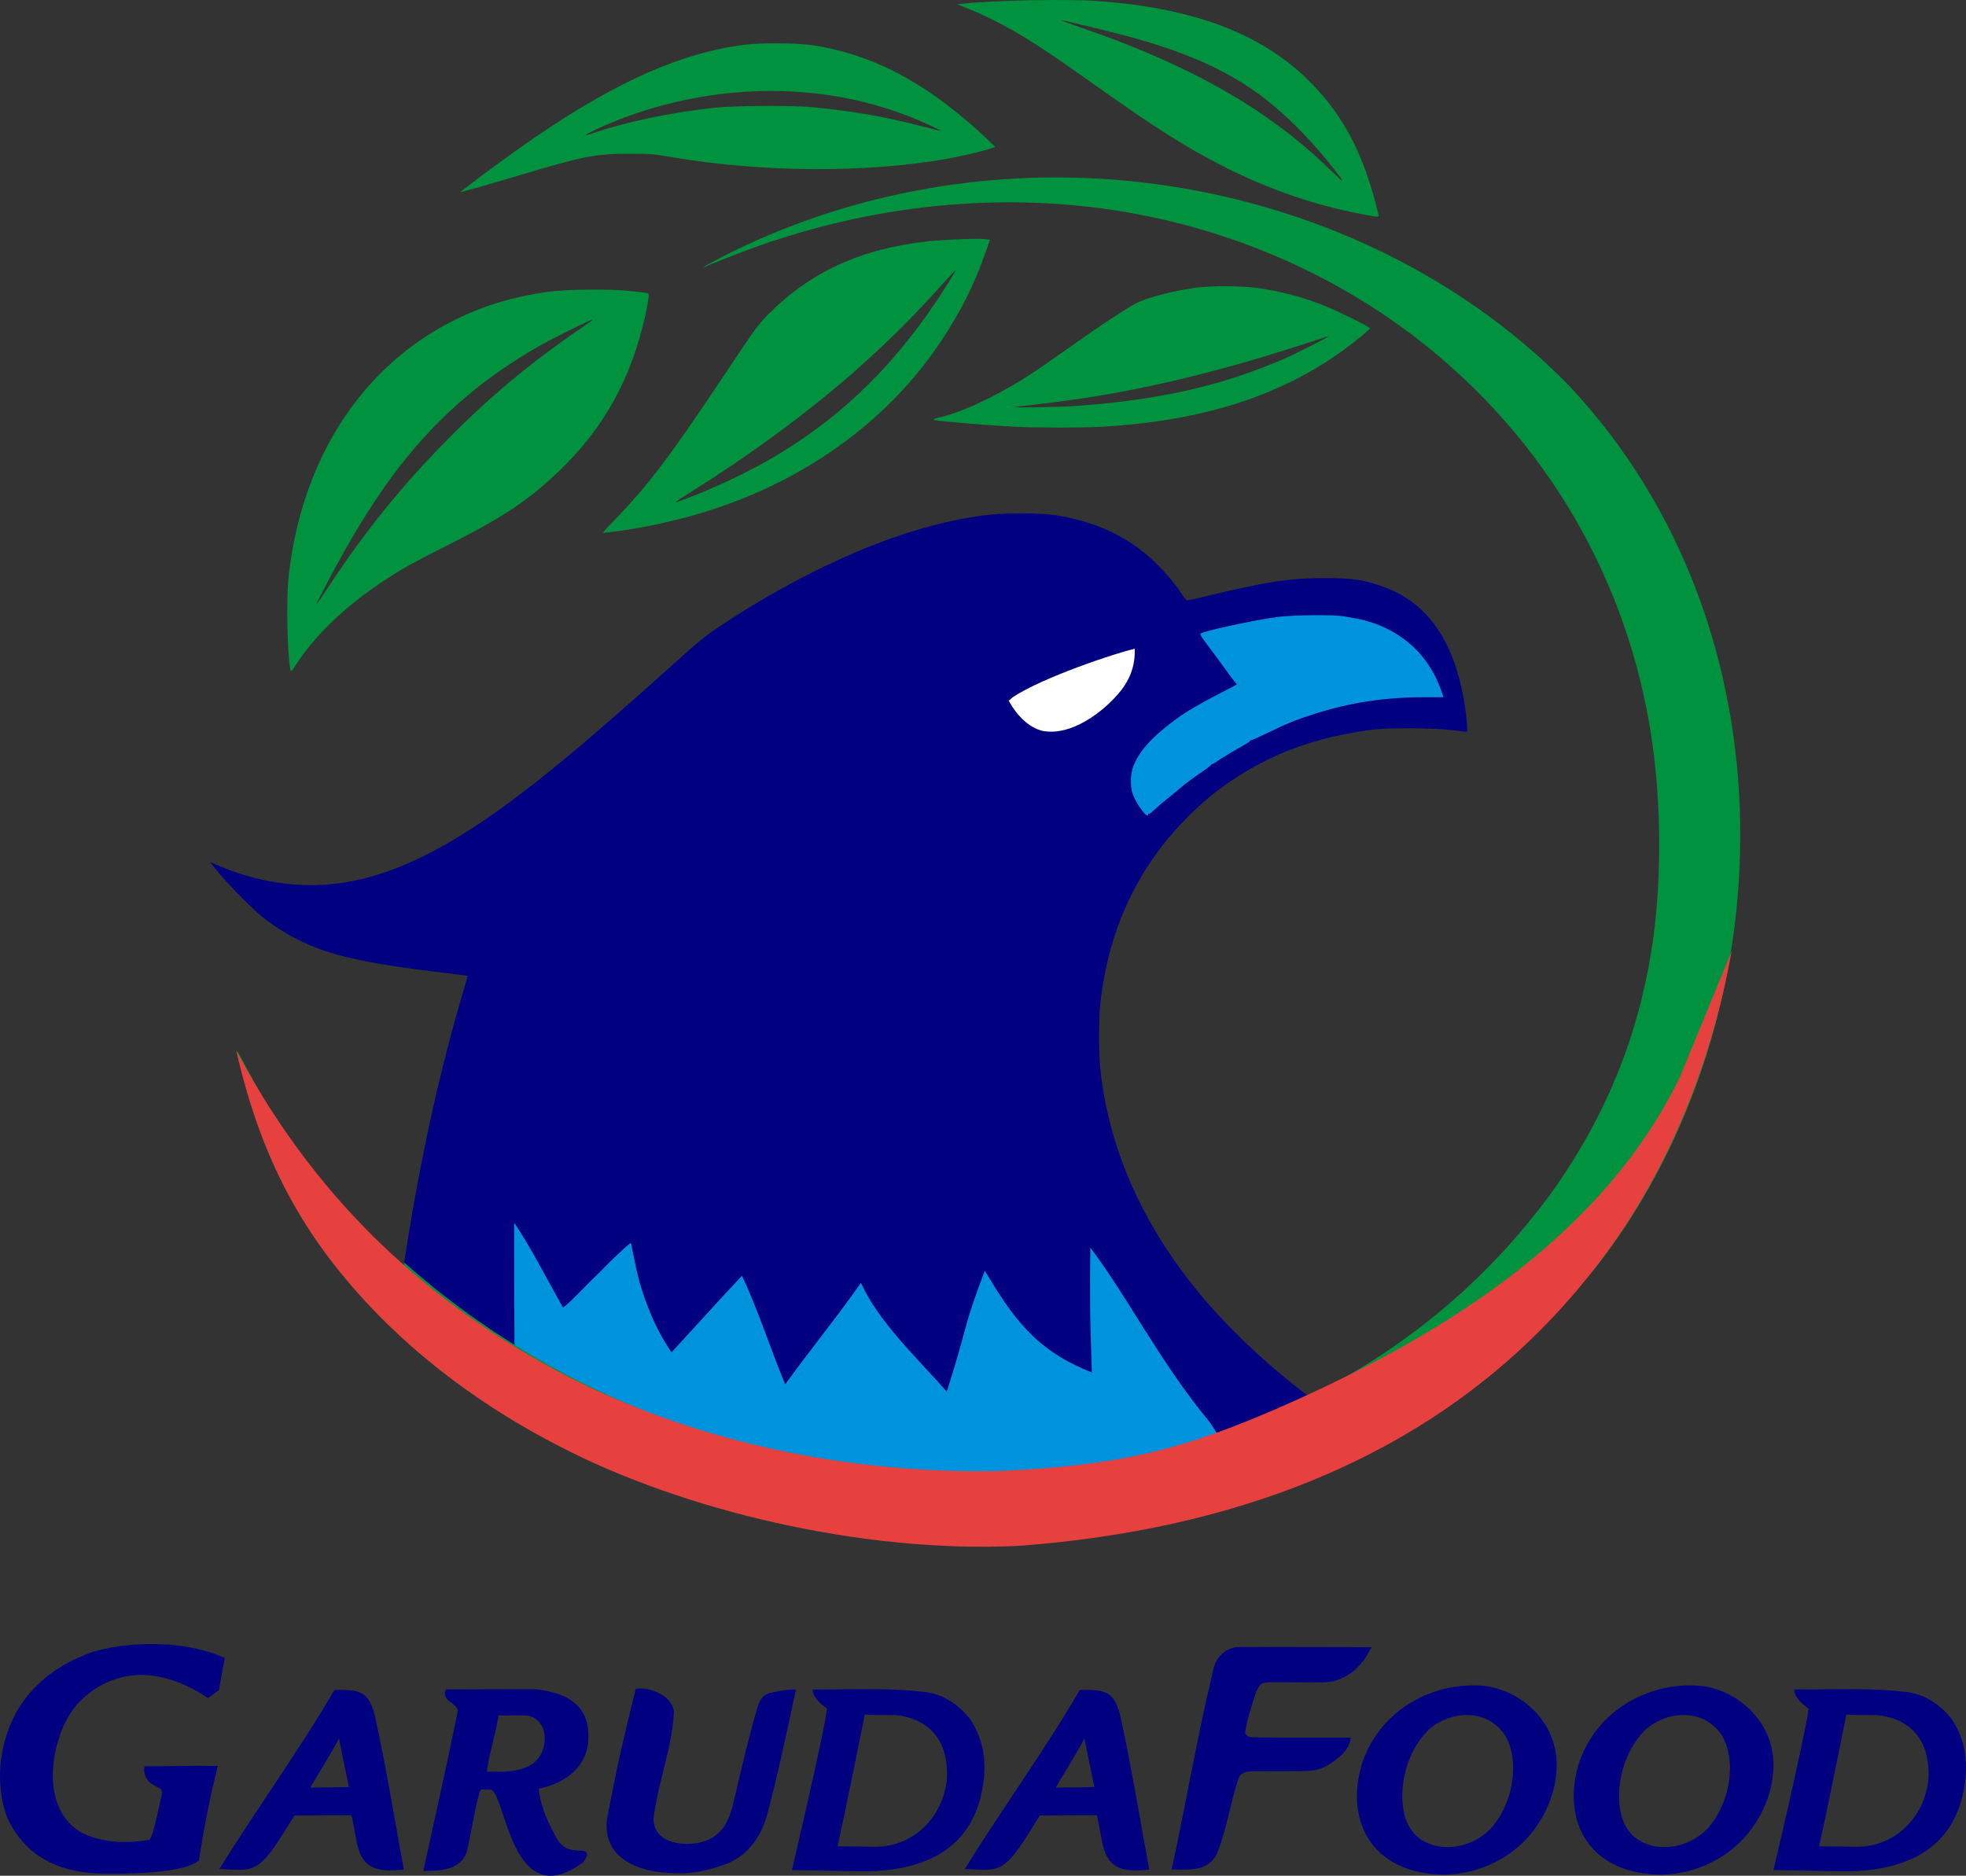
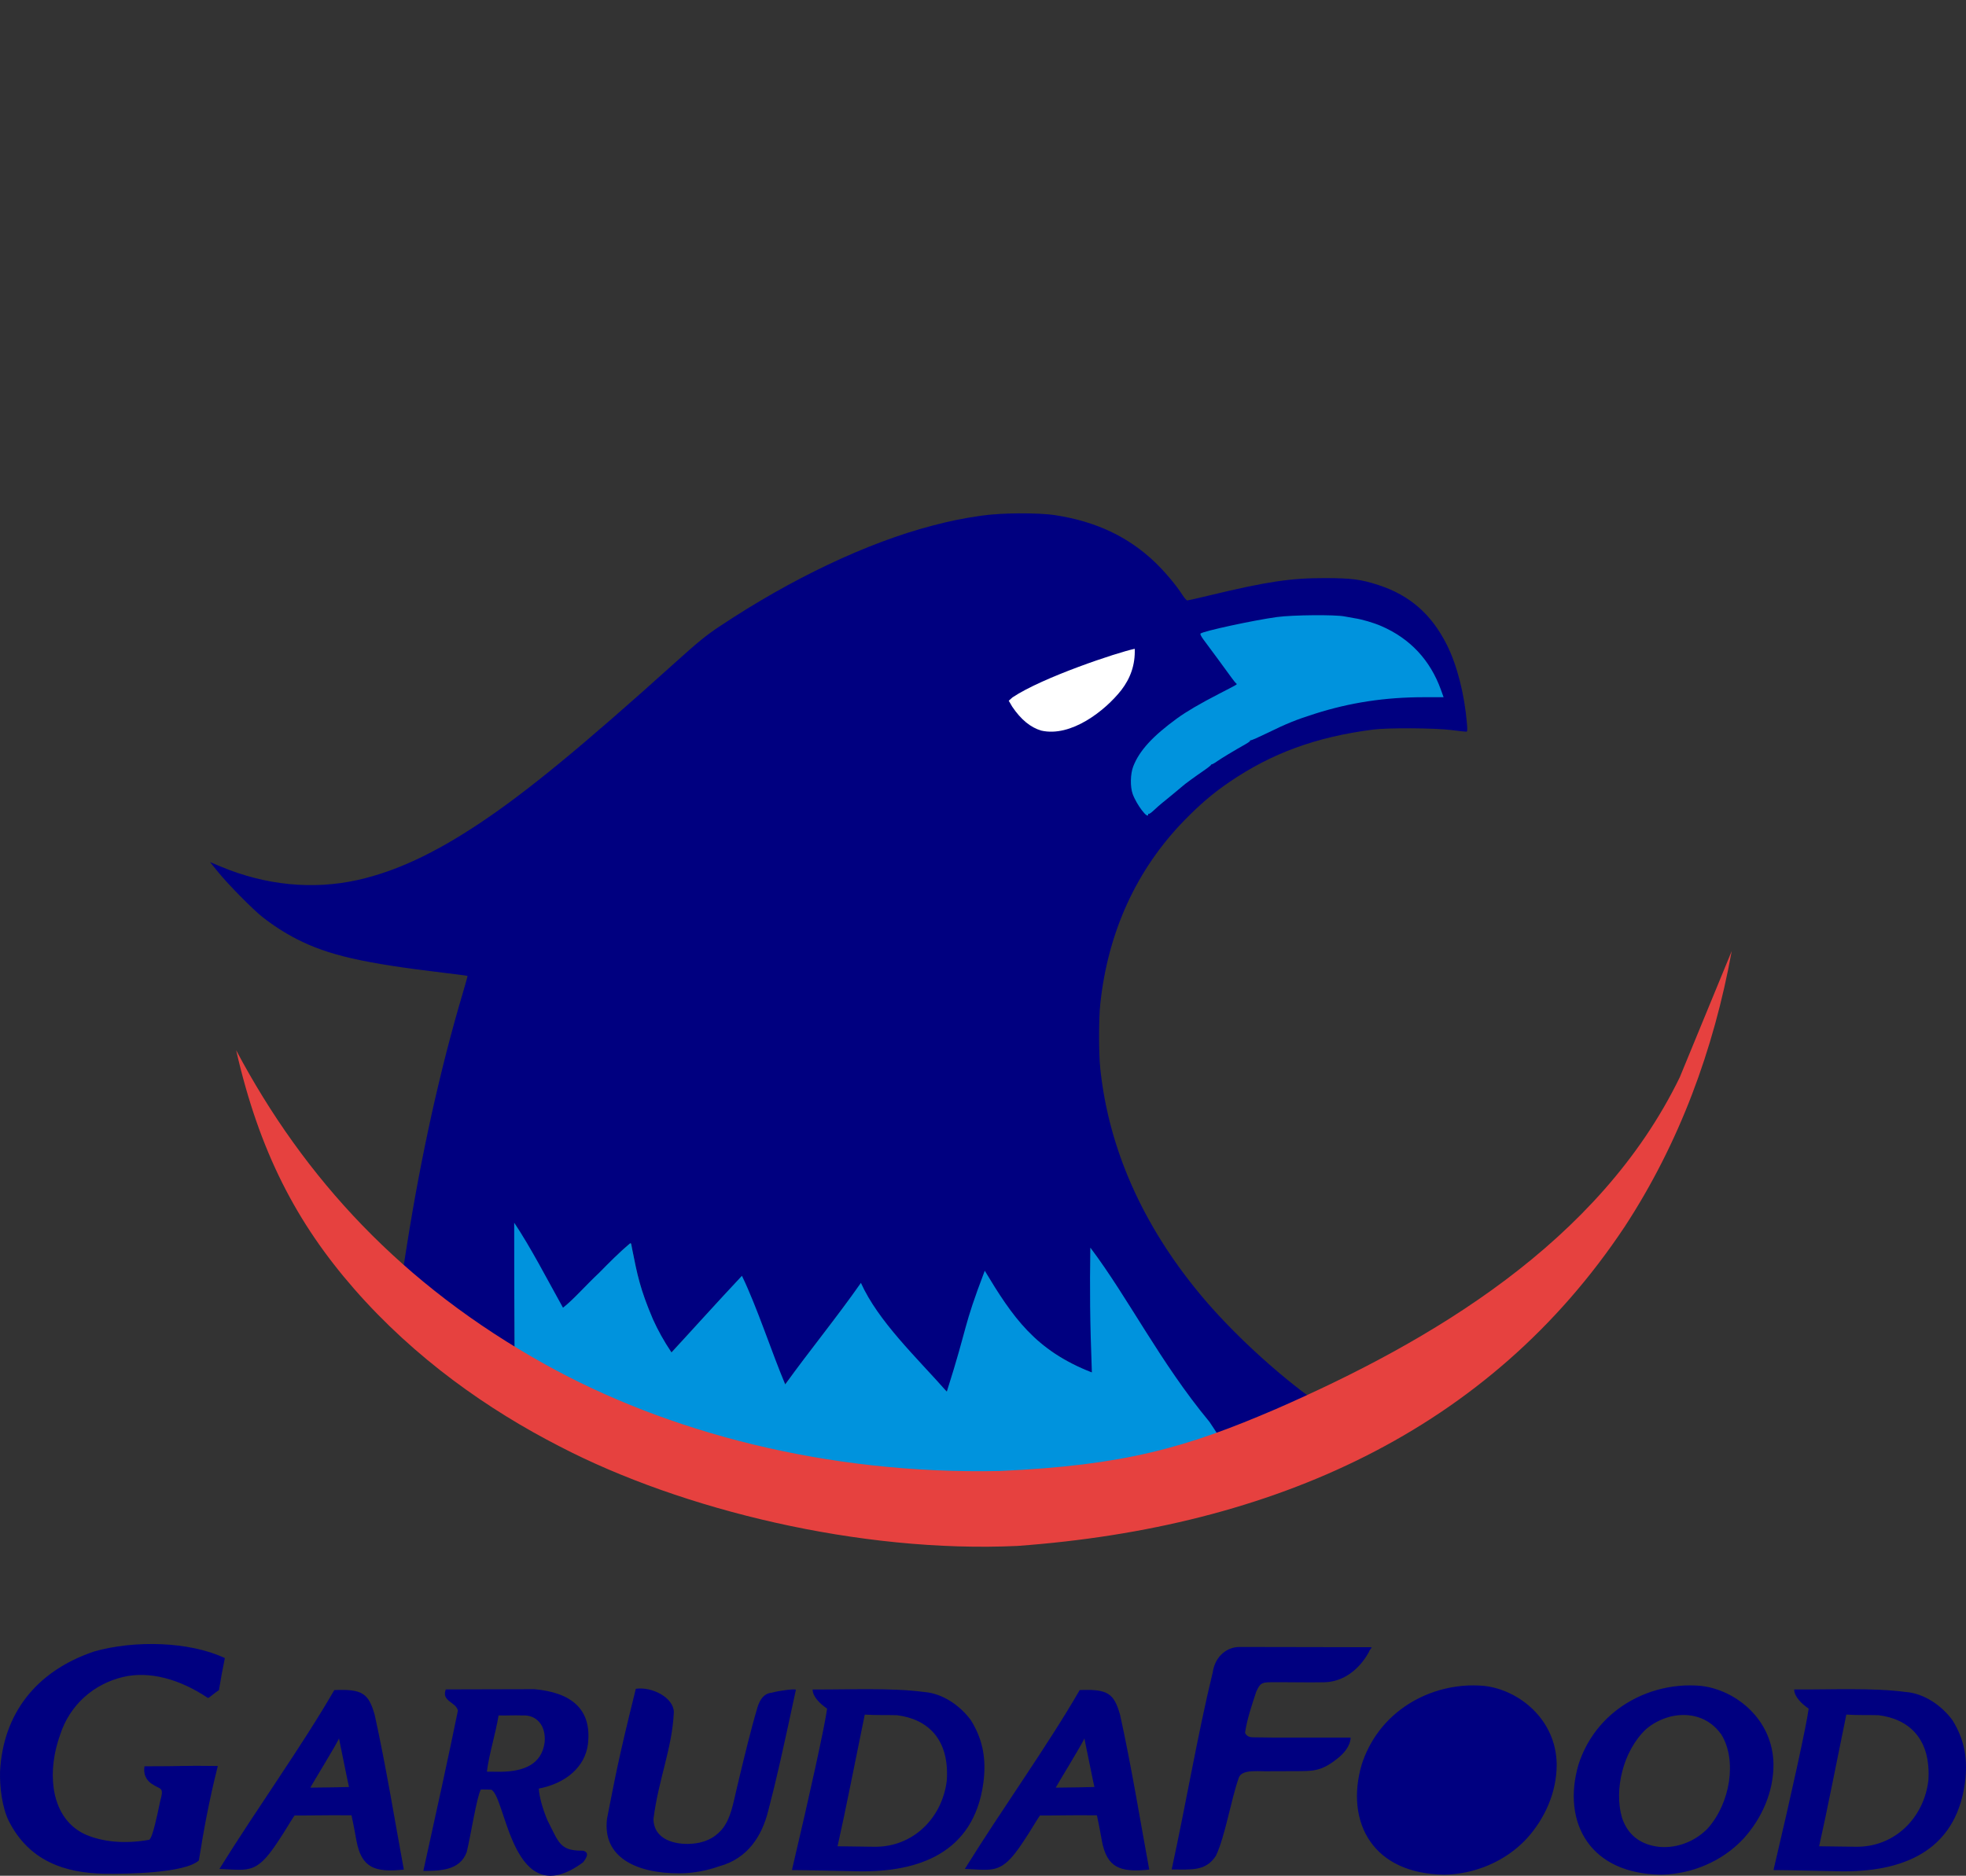
<svg xmlns="http://www.w3.org/2000/svg" xmlns:ns1="http://sodipodi.sourceforge.net/DTD/sodipodi-0.dtd" xmlns:ns2="http://www.inkscape.org/namespaces/inkscape" width="291.379mm" height="278.053mm" viewBox="0 0 291.379 278.053" version="1.1" id="svg846" ns1:docname="Garudafood_Logo_2007.svg" ns2:version="0.92.4 (5da689c313, 2019-01-14)">
  <rect x="0" y="0" width="291.379" height="278.053" fill="#333333" stroke="none" />
  <defs id="defs840" />
  <ns1:namedview id="base" pagecolor="#ffffff" bordercolor="#666666" borderopacity="1.0" ns2:pageopacity="0.0" ns2:pageshadow="2" ns2:zoom="0.12374369" ns2:cx="838.36449" ns2:cy="359.83917" ns2:document-units="mm" ns2:current-layer="layer1" showgrid="false" fit-margin-top="0" fit-margin-left="0" fit-margin-right="0" fit-margin-bottom="0" ns2:window-width="1366" ns2:window-height="745" ns2:window-x="-8" ns2:window-y="-8" ns2:window-maximized="1" />
  <g ns2:label="Layer 1" ns2:groupmode="layer" id="layer1" transform="translate(-1271.264,160.615)">
    <path style="fill:#000080;stroke-width:0.147" d="m 1422.346,-84.521 c -2.059,0.014 -4.171,0.134 -5.678,0.354 -2.832,0.414 -4.503,0.756 -7.316,1.494 -9.612,2.524 -20.817,7.839 -31.451,14.92 -2.024,1.348 -3.094,2.221 -6.708,5.475 -13.684,12.321 -21.756,18.962 -28.689,23.6 -6.798,4.548 -12.576,7.246 -18.216,8.507 -6.651,1.487 -13.662,0.797 -20.342,-2.001 l -1.556,-0.652 1.219,1.502 c 1.471,1.812 5.101,5.494 6.527,6.621 1.588,1.255 3.364,2.4 5.105,3.29 4.685,2.397 9.843,3.576 21.947,5.018 1.824,0.217 3.338,0.414 3.365,0.438 0.026,0.023 -0.285,1.16 -0.692,2.525 -3.299,11.062 -6.166,23.989 -8.278,37.33 l -0.615,3.889 1.231,1.206 c 1.571,1.54 4,3.623 6.438,5.523 2.831,2.206 5.798,4.257 8.935,6.18 -0.048,-1.943 -0.064,-5.405 -0.064,-10.193 0,-6.062 0.052,-9.688 0.138,-9.601 0.076,0.077 0.547,0.87 1.048,1.762 0.5,0.892 1.411,2.517 2.024,3.612 0.613,1.095 1.358,2.422 1.655,2.949 0.297,0.527 0.925,1.655 1.397,2.506 0.472,0.851 0.883,1.578 0.916,1.615 0.032,0.037 2.307,-2.181 5.056,-4.928 4.462,-4.461 5.005,-4.957 5.073,-4.637 0.042,0.197 0.249,1.254 0.461,2.349 0.909,4.698 2.651,9.345 4.687,12.507 l 0.791,1.229 4.41,-4.768 c 6.061,-6.554 5.935,-6.425 6.084,-6.194 0.07,0.107 1.512,3.672 3.207,7.922 1.694,4.25 3.114,7.726 3.154,7.723 0.041,-0.003 0.804,-0.977 1.696,-2.164 1.564,-2.082 4.685,-6.214 7.864,-10.41 0.839,-1.107 1.568,-2.011 1.622,-2.009 0.053,0.002 0.396,0.549 0.761,1.215 0.955,1.744 2.752,4.432 3.795,5.676 0.494,0.59 2.191,2.414 3.77,4.054 1.579,1.64 3.22,3.403 3.647,3.917 0.548,0.66 0.809,0.876 0.885,0.737 0.059,-0.109 1.149,-3.548 2.422,-7.642 1.273,-4.095 2.401,-7.71 2.507,-8.034 0.106,-0.324 0.269,-0.872 0.361,-1.216 0.092,-0.345 0.226,-0.626 0.297,-0.626 0.071,0 0.41,0.514 0.754,1.143 0.783,1.43 2.321,3.809 3.214,4.974 1.692,2.206 4.06,4.372 6.52,5.966 1.628,1.054 5.24,2.91 5.384,2.766 0.055,-0.055 0.016,-4.217 -0.087,-9.249 -0.103,-5.032 -0.162,-9.175 -0.131,-9.206 0.031,-0.031 0.608,0.751 1.282,1.738 6.495,9.765 10.852,17.142 17.849,27.796 1.031,-0.292 2.071,-0.597 3.132,-0.921 3.159,-0.968 8.459,-2.979 11.02,-4.182 l 1.531,-0.719 -1.531,-1.092 c -5.824,-4.155 -12.472,-10.317 -16.975,-15.735 -8.606,-10.354 -13.627,-21.694 -14.867,-33.574 -0.232,-2.225 -0.23,-7.281 0,-9.509 1.12,-10.674 5.368,-19.967 12.447,-27.232 2.333,-2.394 4.254,-4.033 6.635,-5.662 6.319,-4.322 12.922,-6.735 21.398,-7.819 2.188,-0.28 9.078,-0.236 11.55,0.073 1.082,0.135 2.069,0.246 2.193,0.246 0.193,0 0.211,-0.177 0.124,-1.216 -0.364,-4.339 -1.458,-8.63 -2.969,-11.647 -2.273,-4.538 -5.489,-7.356 -10.12,-8.87 -2.584,-0.845 -4.012,-1.032 -7.928,-1.038 -5.129,-0.008 -8.649,0.521 -17.229,2.588 -1.652,0.398 -3.093,0.723 -3.202,0.723 -0.109,0 -0.442,-0.381 -0.741,-0.847 -0.907,-1.419 -2.621,-3.455 -4.074,-4.841 -3.941,-3.757 -8.72,-6.012 -14.706,-6.941 -1.296,-0.201 -3.301,-0.292 -5.36,-0.278 z" id="path2170" ns2:connector-curvature="0" />
    <path style="fill:#0093dd;fill-opacity:1;stroke-width:0.147" d="m 1427.444,57.813 c 6.449,-0.564 11.641,-1.319 17.314,-2.519 2.462,-0.521 6.919,-1.615 7.54,-1.852 0.356,-0.135 0.357,-0.143 0.104,-0.572 -0.141,-0.239 -0.327,-0.394 -0.414,-0.345 -0.087,0.049 -0.111,0.038 -0.054,-0.025 0.065,-0.072 -0.179,-0.502 -1.414,-2.342 -7.36,-8.882 -12.05,-18.407 -17.656,-25.822 -0.095,6.153 -0.065,10.847 0.227,18.492 -8.396,-3.243 -11.769,-8.256 -15.876,-15.074 -3.334,8.753 -2.385,7.725 -5.624,17.928 -4.545,-5.142 -10.155,-10.42 -12.731,-16.127 -3.77,5.387 -7.727,10.172 -11.217,15.052 -2.027,-4.815 -4.165,-11.451 -6.417,-16.103 -3.85,4.1 -8.189,8.939 -10.438,11.36 -1.121,-1.667 -2.013,-3.29 -2.744,-4.904 -1.95,-4.575 -2.321,-6.61 -3.089,-10.431 -0.117,-0.544 -0.107,-0.932 -0.311,-0.834 -1.623,1.365 -3.117,2.877 -4.562,4.35 -2.049,1.914 -3.851,4.025 -5.377,5.188 -2.338,-4.192 -4.765,-8.928 -7.232,-12.597 -0.01,6.799 0.025,11.981 0.055,19.306 l 1.928,1.259 c 15.45,9.134 35.136,14.996 55.735,16.597 4.186,0.325 4.553,0.334 12.378,0.293 5.072,-0.027 7.938,-0.107 9.873,-0.276 z" id="path1807" ns2:connector-curvature="0" ns1:nodetypes="ccccccccccccccccccccccccccc" />
    <path style="fill:#0093dd;fill-opacity:1;stroke-width:0.147" d="m 1441.438,-39.892 c 0,-0.095 0.041,-0.131 0.091,-0.081 0.05,0.05 0.399,-0.199 0.774,-0.553 0.375,-0.355 0.918,-0.833 1.205,-1.062 0.288,-0.23 0.619,-0.499 0.737,-0.598 0.118,-0.099 0.679,-0.562 1.246,-1.027 0.568,-0.465 1.065,-0.882 1.106,-0.926 0.153,-0.165 1.889,-1.431 3.056,-2.228 0.667,-0.456 1.181,-0.872 1.143,-0.924 -0.039,-0.052 -0.027,-0.063 0.026,-0.023 0.053,0.039 0.401,-0.145 0.774,-0.41 0.642,-0.457 2.555,-1.612 4.253,-2.567 0.426,-0.24 0.736,-0.473 0.69,-0.519 -0.046,-0.046 0,-0.076 0.111,-0.067 0.107,0.009 1.156,-0.453 2.332,-1.026 3.048,-1.486 4.306,-1.997 7.15,-2.903 5.227,-1.665 10.431,-2.456 16.163,-2.456 h 2.922 l -0.384,-1.069 c -1.592,-4.435 -4.58,-7.632 -8.863,-9.483 -1.149,-0.497 -2.88,-1.002 -3.974,-1.161 -0.307,-0.044 -0.956,-0.161 -1.442,-0.26 -1.403,-0.284 -7.693,-0.228 -10.025,0.088 -3.454,0.469 -10.974,2.095 -11.338,2.452 -0.079,0.078 0.106,0.449 0.454,0.912 0.842,1.118 3.417,4.617 4.101,5.572 0.32,0.446 0.648,0.857 0.729,0.913 0.196,0.136 0.359,0.037 -2.571,1.547 -2.755,1.42 -4.812,2.624 -6.166,3.61 -3.645,2.654 -5.607,4.799 -6.514,7.124 -0.437,1.121 -0.477,3.02 -0.086,4.106 0.567,1.575 2.299,3.849 2.299,3.018 z" id="path1803" ns2:connector-curvature="0" />
    <path style="fill:#ffffff;stroke-width:0.147" d="m 1437.456,-58.319 c 1.34,-1.749 2.071,-3.725 1.986,-6.121 -2.576,0.54 -13.69,4.241 -18.106,7.196 l -0.569,0.501 0.517,0.883 c 1.302,1.929 2.72,3.081 4.306,3.547 4.414,1.007 9.452,-2.936 11.865,-6.005 z" id="path1801" ns2:connector-curvature="0" ns1:nodetypes="ccccccc" />
-     <path id="path1401" style="fill:#00923f;fill-opacity:1;stroke-width:0.147" d="m 1359.116,-140.857 c 4.879,-1.686 11.569,-3.09 18.046,-3.786 3.021,-0.325 11.858,-0.364 14.742,-0.065 6.258,0.648 10.529,1.4 15.997,2.818 1.499,0.389 2.726,0.683 2.726,0.654 0,-0.1 -1.715,-0.918 -3.47,-1.654 -12.62,-5.293 -27.474,-5.646 -41.42,-0.986 -2.453,0.82 -5.011,1.867 -6.782,2.775 -1.169,0.6 -1.114,0.684 0.161,0.243 z m -19.547,8.653 c 0,-0.093 6.159,-4.669 8.698,-6.463 13.324,-9.412 23.503,-14.075 33.465,-15.331 2.332,-0.294 7.764,-0.249 9.951,0.082 8.585,1.301 16.226,5.221 24.325,12.481 0.973,0.872 1.991,1.817 2.261,2.1 l 0.492,0.514 -0.713,0.234 c -1.327,0.436 -4.241,1.124 -6.316,1.492 -12.205,2.163 -27.487,2.067 -41.131,-0.258 -2.613,-0.445 -3.029,-0.477 -6.192,-0.471 -4.902,0.008 -6.77,0.376 -16.069,3.162 -2.676,0.802 -5.628,1.665 -6.56,1.919 -0.932,0.254 -1.812,0.494 -1.953,0.535 -0.142,0.041 -0.258,0.042 -0.258,0.003 z m 130.015,-2.566 c -2.558,-3.282 -4.609,-5.588 -7.066,-7.944 -6.155,-5.905 -12.724,-9.36 -23.48,-12.352 -2.589,-0.72 -10.299,-2.596 -10.613,-2.583 -0.1,0.004 1.41,0.557 3.356,1.229 15.967,5.508 27.43,12.051 36.439,20.797 1.04,1.01 1.947,1.839 2.015,1.842 0.068,0.004 -0.225,-0.441 -0.652,-0.989 z m 3.623,5.918 c -7.019,-1.32 -13.846,-3.667 -20.576,-7.073 -5.376,-2.721 -10.127,-5.723 -18.786,-11.87 -8.313,-5.902 -11.16,-7.726 -15.406,-9.872 -1.095,-0.553 -2.739,-1.298 -3.655,-1.656 l -1.664,-0.65 0.927,-0.098 c 4.765,-0.505 15.318,-0.711 19.883,-0.388 13.97,0.989 23.949,4.691 31,11.499 5.323,5.139 8.493,11.138 10.617,20.087 0.118,0.497 0.185,0.496 -2.342,0.021 z m -42.163,28.394 c 11.965,-0.889 20.872,-2.883 29.892,-6.691 2.443,-1.032 8.162,-3.948 7.038,-3.589 -0.122,0.039 -1.575,0.513 -3.229,1.055 -9.065,2.966 -17.426,5.199 -25.381,6.778 -5.459,1.084 -9.959,1.748 -17.459,2.58 -1.803,0.2 6.239,0.084 9.14,-0.132 z m -9.73,3.083 c -4.762,-0.272 -11.379,-0.844 -11.693,-1.011 -0.113,-0.06 0.163,-0.183 0.663,-0.295 3.428,-0.766 8.559,-3.144 13.161,-6.1 1.936,-1.244 2.101,-1.357 7.678,-5.295 3.341,-2.359 6.694,-4.565 8.396,-5.525 1.537,-0.866 5.942,-2 9.361,-2.41 2.141,-0.257 6.431,-0.221 8.624,0.071 3.434,0.457 6.767,1.335 10.1,2.661 1.934,0.769 6.706,3.136 6.706,3.327 0,0.157 -1.935,1.758 -3.686,3.048 -9.414,6.938 -21.127,10.696 -35.96,11.538 -3.069,0.174 -10.248,0.17 -13.353,-0.007 z m -48.246,10.648 c 3.715,-1.398 8.851,-3.81 12.127,-5.696 9.95,-5.728 17.75,-13.071 24.584,-23.145 1.173,-1.728 2.894,-4.458 3.162,-5.012 0.1,-0.206 -0.891,0.846 -3.127,3.321 -3.7,4.097 -7.595,7.922 -12.089,11.873 -6.569,5.776 -14.949,11.963 -23.44,17.306 -3.549,2.233 -3.547,2.231 -1.218,1.355 z m -10.797,3.278 c 5.027,-5.178 8.287,-9.482 16.286,-21.502 4.523,-6.796 5.042,-7.516 6.442,-8.938 6.329,-6.425 13.945,-9.913 23.946,-10.966 2.511,-0.264 7.433,-0.447 8.35,-0.309 l 0.689,0.103 -0.605,1.724 c -1.718,4.899 -3.607,8.695 -6.544,13.149 -8.079,12.252 -20.985,21.409 -36.458,25.865 -3.916,1.128 -9.045,2.186 -12.18,2.513 -0.486,0.051 -1.083,0.13 -1.327,0.175 -0.386,0.072 -0.208,-0.158 1.401,-1.815 z m -42.131,9.527 c 5.362,-8.121 10.73,-14.741 17.562,-21.657 6.242,-6.319 12.327,-11.384 19.669,-16.375 0.994,-0.676 1.778,-1.259 1.741,-1.295 -0.1,-0.1 -5.801,2.717 -7.824,3.866 -8.934,5.075 -15.903,11.242 -21.915,19.392 -3.178,4.308 -6.366,9.538 -9.612,15.769 -2.109,4.047 -2.099,4.055 0.38,0.3 z m -5.84,12.569 c -0.474,-2.34 -0.628,-10.506 -0.262,-13.822 1.888,-17.088 10.553,-30.726 23.927,-37.657 4.525,-2.345 8.955,-3.727 14.502,-4.523 2.557,-0.367 9.019,-0.442 12.015,-0.14 1.338,0.135 2.555,0.282 2.706,0.327 0.241,0.072 0.261,0.18 0.17,0.914 -0.057,0.458 -0.267,1.563 -0.467,2.455 -2.068,9.221 -6.03,16.444 -12.453,22.704 -4.598,4.481 -8.555,7.145 -16.657,11.209 -2.483,1.245 -5.335,2.742 -6.339,3.325 -7.271,4.223 -12.863,9.184 -16.314,14.471 -0.706,1.081 -0.751,1.121 -0.828,0.737 z m 35.044,111.762 c -21.25,-12.762 -36.054,-31.316 -42.426,-53.171 -0.303,-1.039 -0.518,-1.922 -0.479,-1.961 0.04,-0.04 0.635,1.01 1.322,2.331 4.193,8.061 9.591,15.813 15.738,22.6 1.798,1.986 7.094,7.327 7.351,7.413 0.069,0.023 0.205,-0.474 0.303,-1.106 49.613,44.088 132.418,43.038 170.967,-11.615 7.39,-10.778 11.86,-21.9 13.893,-34.571 1.301,-8.11 1.518,-17.958 0.595,-27.052 -2.411,-23.763 -13.574,-45.191 -31.61,-60.675 -14.544,-12.487 -33.136,-20.45 -52.775,-22.606 -16.084,-1.765 -32.751,0.254 -48.682,5.9 -2.193,0.777 -7.125,2.703 -7.777,3.037 -0.207,0.106 -0.253,0.106 -0.151,-10e-4 0.081,-0.085 1.109,-0.653 2.285,-1.262 18.159,-9.412 39.265,-13.45 60.148,-11.508 25.425,2.365 49.083,13.295 65.752,30.376 33.942,36.109 32.129,93.72 4.808,129.639 -4.596,5.876 -10.769,12.111 -16.677,16.844 -12.294,9.849 -26.934,17.03 -43.195,21.189 -8.728,2.232 -18.616,3.66 -27.052,3.907 -1.5,0.044 -3.523,0.101 -4.496,0.128 -24.092,0.235 -48.188,-6.47 -67.841,-17.837 z" ns2:connector-curvature="0" ns1:nodetypes="csccssssccssssscccssssssssscscsccscssccccsccccccccscccsccscsccsssccssccsssssssscccssccsssscsscscssssccsssccccsscccccsssssccssccssccc" />
    <path style="fill:#e6413f;fill-opacity:1;stroke:none;stroke-width:0.264px;stroke-linecap:butt;stroke-linejoin:miter;stroke-opacity:1" d="m 1306.263,-4.935 c 3.436,15.059 8.973,25.63 17.48,35.372 9.035,10.348 19.913,17.953 30.471,23.36 18.106,9.42 44.6,15.831 67.841,14.752 37.889,-2.763 69.896,-17.052 90.018,-47.347 8.068,-12.345 13.187,-26.199 15.848,-40.837 l -7.699,18.709 C 1508.307,23.597 1483.219,38.278 1460.394,48.246 c -13.276,5.718 -22.451,8.38 -41.056,9.199 -25.622,0.514 -49.188,-5.752 -67.252,-15.795 -21.237,-11.807 -35.75,-27.603 -45.824,-46.585 z" id="path2979" ns2:connector-curvature="0" ns1:nodetypes="cscccccccsc" />
-     <path id="path3007" style="fill:#000080;fill-opacity:1;stroke-width:0.134" d="m 1505.215,100.939 c 1.112,-3.439 3.168,-6.165 5.735,-8.119 3.552,-2.704 8.082,-3.93 12.442,-3.523 5.149,0.593 10.646,4.985 10.719,11.634 0.01,4.036 -1.687,7.963 -4.43,10.99 -3.172,3.426 -7.767,5.294 -12.217,5.36 -5.297,-0.066 -8.927,-1.983 -10.968,-4.897 -2.135,-3.049 -2.532,-7.189 -1.281,-11.444 z m 11.746,12.194 c 2.485,0.301 5.254,-0.553 7.352,-2.653 3.433,-3.811 4.408,-10.197 2.065,-13.982 -1.876,-2.65 -4.784,-3.287 -7.465,-2.671 -1.51,0.387 -2.726,1.046 -3.724,1.915 -3.412,3.258 -4.714,8.969 -3.544,13.049 0.729,2.26 2.376,3.945 5.317,4.342 z m -83.497,-8.851 c -0.135,-0.493 -1.296,-6.349 -1.486,-7.206 -0.166,0.582 -4.199,7.132 -4.247,7.303 1.761,-0.005 5.229,-0.075 5.733,-0.097 z m -19.202,12.145 c 5.503,-8.879 12.172,-18.117 17.024,-26.514 4.177,-0.176 5.074,0.502 5.98,3.653 1.719,7.794 3.077,16.231 4.325,22.96 -4.363,0.469 -6.274,-0.308 -7.019,-4.259 -0.174,-0.937 -0.383,-2.153 -0.737,-3.787 -4.387,-0.037 -6.249,0.044 -8.449,0.033 -0.596,0.862 -1.407,2.307 -2.33,3.678 -1.003,1.541 -1.8,2.554 -2.549,3.212 -1.713,1.505 -3.171,1.152 -6.245,1.025 z m -62.283,-18.727 c 0.253,-2.485 -1.171,-4.156 -3.289,-4.021 -1.305,-0.048 -2.385,0.033 -3.531,-0.004 -0.457,2.761 -1.425,5.795 -1.733,8.335 0.517,0.014 1.537,0.024 2.074,0.017 3.45,-0.058 6.018,-1.102 6.48,-4.328 z m -7.912,6.98 c -0.184,-0.016 -1.343,-0.023 -1.535,-0.024 -0.608,1.05 -1.511,6.882 -2.094,9.264 -1.014,2.817 -4.118,2.784 -6.434,2.807 1.943,-8.787 3.831,-17.407 5.122,-23.759 -0.256,-1.296 -2.484,-1.359 -1.791,-3.15 l 7.167,-0.018 5.968,-0.015 c 5.309,0.482 8.577,2.821 7.925,8.2 -0.449,3.317 -3.231,5.751 -7.272,6.535 0.047,1.071 0.519,2.939 1.289,4.722 1.712,3.343 1.822,4.52 5.276,4.482 1.029,0.287 0.446,1.124 0.015,1.711 -10.537,7.824 -11.397,-9.693 -13.634,-10.753 z m -71.521,4.603 c -0.975,-2.022 -1.349,-4.997 -1.273,-7.375 0.471,-8.378 5.205,-14.765 13.946,-17.715 5.923,-1.685 14.088,-1.513 19.37,0.98 -0.358,1.761 -0.623,3.154 -0.878,4.769 -0.58,0.316 -1.431,1.147 -1.631,1.147 -4.203,-2.832 -8.71,-4.033 -12.586,-3.111 -4.334,1.031 -7.877,4.109 -9.32,8.564 -0.931,2.588 -1.307,5.377 -0.962,7.874 0.413,2.993 1.861,5.566 4.629,6.872 2.593,1.152 5.943,1.47 9.546,0.818 0.514,-0.386 1.152,-3.525 1.617,-5.721 0.615,-2.215 0.087,-1.637 -1.311,-2.609 -0.831,-0.59 -1.204,-1.491 -1.013,-2.56 6.198,0.005 5.217,-0.125 10.867,-0.048 -1.354,5.321 -2.149,9.888 -2.81,14.007 -2.126,1.899 -10.677,2.007 -13.97,1.969 -5.828,-0.108 -11.194,-1.834 -14.221,-7.862 z m 261.565,7.314 c 2.683,-11.369 4.895,-21.479 5.212,-23.93 -1.023,-0.707 -2.128,-1.742 -2.151,-2.84 5.399,0.036 11.637,-0.277 16.477,0.365 2.878,0.205 5.468,2.109 6.994,4.2 1.9,3.051 2.27,6.043 1.836,9.301 -1.424,10.461 -9.698,13.199 -18.375,13.089 -2.602,-0.035 -7.59,-0.176 -9.993,-0.183 z m 10.794,-23.047 c -1.365,6.628 -2.829,14.183 -4.029,19.519 2.036,0.035 4.445,0.063 5.497,0.073 5.677,0.054 10.019,-4.249 10.69,-9.82 0.418,-6.211 -2.907,-9.13 -7.387,-9.682 -1.286,-0.04 -3.164,0.018 -4.77,-0.089 z m -99.99,22.958 c 2.12,-9.743 3.894,-20.25 6.076,-29.173 0.364,-2.586 2.274,-3.824 3.986,-3.808 l 9.323,0.016 c 5.395,0.009 9.925,0.018 10.066,0.02 0.234,0.004 0.239,0.026 0.049,0.241 -0.114,0.13 -0.246,0.363 -0.293,0.518 -1.411,2.552 -3.795,4.417 -6.658,4.437 -2.144,0.049 -5.939,-0.033 -7.897,-0.005 -1.323,0.021 -1.538,0.153 -2.114,1.392 -0.671,2.019 -1.395,4.177 -1.661,6.109 0.34,0.764 1.109,0.654 1.558,0.669 1.006,0.032 3.331,0.036 6.753,0.036 h 7.337 c -0.049,1.245 -0.982,2.385 -2.103,3.216 -2.364,1.859 -3.631,1.742 -6.147,1.761 -0.589,0.005 -2.151,0.008 -3.555,0.011 -1.743,0.081 -4.24,-0.376 -4.757,0.922 -1.197,3.372 -2.022,8.678 -3.401,11.6 -1.484,2.313 -3.606,2.056 -6.56,2.036 z m -83.681,-7.552 c 1.171,-5.894 1.512,-8.162 4.263,-19.229 2.312,-0.35 5.599,1.247 5.636,3.469 -0.254,5.44 -2.269,9.872 -3.021,15.837 0.065,3.157 3.338,3.791 5.469,3.676 1.963,-0.097 3.502,-0.781 4.636,-2.087 1.379,-1.629 1.716,-3.952 2.279,-6.299 0.994,-4.186 2.046,-8.534 3.028,-11.836 0.381,-1.227 0.984,-2.079 2.149,-2.188 0.998,-0.292 3.372,-0.598 3.55,-0.434 -2.083,9.693 -2.9,13.369 -4.102,17.943 -0.929,3.749 -3.047,7.089 -7.256,8.227 -1.702,0.607 -3.81,1.056 -5.94,1.049 -6.181,0.014 -11.441,-2.276 -10.691,-8.127 z m 111.849,-8.016 c 1.112,-3.439 3.168,-6.165 5.735,-8.119 3.552,-2.704 8.082,-3.93 12.442,-3.523 5.149,0.593 10.646,4.985 10.719,11.634 0.01,4.036 -1.687,7.963 -4.431,10.99 -3.172,3.426 -7.767,5.294 -12.217,5.36 -5.297,-0.066 -8.927,-1.983 -10.968,-4.897 -2.135,-3.049 -2.532,-7.189 -1.281,-11.444 z m 11.746,12.194 c 2.485,0.301 5.254,-0.553 7.352,-2.653 3.433,-3.811 4.408,-10.197 2.065,-13.982 -1.876,-2.65 -4.784,-3.287 -7.465,-2.671 -1.51,0.387 -2.726,1.046 -3.724,1.915 -3.413,3.258 -4.714,8.969 -3.544,13.049 0.729,2.26 2.376,3.945 5.317,4.342 z m -96.196,3.464 c 2.683,-11.369 4.895,-21.479 5.212,-23.93 -1.023,-0.707 -2.128,-1.742 -2.151,-2.84 5.399,0.036 11.637,-0.277 16.477,0.365 2.878,0.205 5.468,2.109 6.994,4.2 1.9,3.051 2.27,6.043 1.836,9.301 -1.424,10.461 -9.698,13.199 -18.375,13.089 -2.602,-0.035 -7.59,-0.176 -9.993,-0.183 z m 10.794,-23.047 c -1.365,6.628 -2.829,14.183 -4.029,19.519 2.036,0.035 4.445,0.063 5.497,0.073 5.677,0.054 10.019,-4.249 10.69,-9.82 0.418,-6.211 -2.907,-9.13 -7.387,-9.682 -1.286,-0.04 -3.164,0.018 -4.77,-0.089 z m -76.44,10.732 c -0.135,-0.493 -1.296,-6.349 -1.486,-7.206 -0.166,0.582 -4.199,7.132 -4.247,7.303 1.761,-0.005 5.229,-0.075 5.733,-0.097 z m -19.202,12.145 c 5.503,-8.879 12.172,-18.117 17.024,-26.514 4.177,-0.176 5.074,0.502 5.98,3.653 1.719,7.794 3.077,16.231 4.325,22.96 -4.363,0.469 -6.274,-0.308 -7.019,-4.259 -0.174,-0.937 -0.383,-2.153 -0.737,-3.787 -4.387,-0.037 -6.249,0.044 -8.449,0.033 -0.596,0.862 -1.407,2.307 -2.33,3.678 -1.002,1.541 -1.8,2.554 -2.549,3.212 -1.713,1.505 -3.171,1.152 -6.245,1.025 z" ns2:connector-curvature="0" />
+     <path id="path3007" style="fill:#000080;fill-opacity:1;stroke-width:0.134" d="m 1505.215,100.939 c 1.112,-3.439 3.168,-6.165 5.735,-8.119 3.552,-2.704 8.082,-3.93 12.442,-3.523 5.149,0.593 10.646,4.985 10.719,11.634 0.01,4.036 -1.687,7.963 -4.43,10.99 -3.172,3.426 -7.767,5.294 -12.217,5.36 -5.297,-0.066 -8.927,-1.983 -10.968,-4.897 -2.135,-3.049 -2.532,-7.189 -1.281,-11.444 z m 11.746,12.194 c 2.485,0.301 5.254,-0.553 7.352,-2.653 3.433,-3.811 4.408,-10.197 2.065,-13.982 -1.876,-2.65 -4.784,-3.287 -7.465,-2.671 -1.51,0.387 -2.726,1.046 -3.724,1.915 -3.412,3.258 -4.714,8.969 -3.544,13.049 0.729,2.26 2.376,3.945 5.317,4.342 z m -83.497,-8.851 c -0.135,-0.493 -1.296,-6.349 -1.486,-7.206 -0.166,0.582 -4.199,7.132 -4.247,7.303 1.761,-0.005 5.229,-0.075 5.733,-0.097 z m -19.202,12.145 c 5.503,-8.879 12.172,-18.117 17.024,-26.514 4.177,-0.176 5.074,0.502 5.98,3.653 1.719,7.794 3.077,16.231 4.325,22.96 -4.363,0.469 -6.274,-0.308 -7.019,-4.259 -0.174,-0.937 -0.383,-2.153 -0.737,-3.787 -4.387,-0.037 -6.249,0.044 -8.449,0.033 -0.596,0.862 -1.407,2.307 -2.33,3.678 -1.003,1.541 -1.8,2.554 -2.549,3.212 -1.713,1.505 -3.171,1.152 -6.245,1.025 z m -62.283,-18.727 c 0.253,-2.485 -1.171,-4.156 -3.289,-4.021 -1.305,-0.048 -2.385,0.033 -3.531,-0.004 -0.457,2.761 -1.425,5.795 -1.733,8.335 0.517,0.014 1.537,0.024 2.074,0.017 3.45,-0.058 6.018,-1.102 6.48,-4.328 z m -7.912,6.98 c -0.184,-0.016 -1.343,-0.023 -1.535,-0.024 -0.608,1.05 -1.511,6.882 -2.094,9.264 -1.014,2.817 -4.118,2.784 -6.434,2.807 1.943,-8.787 3.831,-17.407 5.122,-23.759 -0.256,-1.296 -2.484,-1.359 -1.791,-3.15 l 7.167,-0.018 5.968,-0.015 c 5.309,0.482 8.577,2.821 7.925,8.2 -0.449,3.317 -3.231,5.751 -7.272,6.535 0.047,1.071 0.519,2.939 1.289,4.722 1.712,3.343 1.822,4.52 5.276,4.482 1.029,0.287 0.446,1.124 0.015,1.711 -10.537,7.824 -11.397,-9.693 -13.634,-10.753 z m -71.521,4.603 c -0.975,-2.022 -1.349,-4.997 -1.273,-7.375 0.471,-8.378 5.205,-14.765 13.946,-17.715 5.923,-1.685 14.088,-1.513 19.37,0.98 -0.358,1.761 -0.623,3.154 -0.878,4.769 -0.58,0.316 -1.431,1.147 -1.631,1.147 -4.203,-2.832 -8.71,-4.033 -12.586,-3.111 -4.334,1.031 -7.877,4.109 -9.32,8.564 -0.931,2.588 -1.307,5.377 -0.962,7.874 0.413,2.993 1.861,5.566 4.629,6.872 2.593,1.152 5.943,1.47 9.546,0.818 0.514,-0.386 1.152,-3.525 1.617,-5.721 0.615,-2.215 0.087,-1.637 -1.311,-2.609 -0.831,-0.59 -1.204,-1.491 -1.013,-2.56 6.198,0.005 5.217,-0.125 10.867,-0.048 -1.354,5.321 -2.149,9.888 -2.81,14.007 -2.126,1.899 -10.677,2.007 -13.97,1.969 -5.828,-0.108 -11.194,-1.834 -14.221,-7.862 z m 261.565,7.314 c 2.683,-11.369 4.895,-21.479 5.212,-23.93 -1.023,-0.707 -2.128,-1.742 -2.151,-2.84 5.399,0.036 11.637,-0.277 16.477,0.365 2.878,0.205 5.468,2.109 6.994,4.2 1.9,3.051 2.27,6.043 1.836,9.301 -1.424,10.461 -9.698,13.199 -18.375,13.089 -2.602,-0.035 -7.59,-0.176 -9.993,-0.183 z m 10.794,-23.047 c -1.365,6.628 -2.829,14.183 -4.029,19.519 2.036,0.035 4.445,0.063 5.497,0.073 5.677,0.054 10.019,-4.249 10.69,-9.82 0.418,-6.211 -2.907,-9.13 -7.387,-9.682 -1.286,-0.04 -3.164,0.018 -4.77,-0.089 z m -99.99,22.958 c 2.12,-9.743 3.894,-20.25 6.076,-29.173 0.364,-2.586 2.274,-3.824 3.986,-3.808 l 9.323,0.016 c 5.395,0.009 9.925,0.018 10.066,0.02 0.234,0.004 0.239,0.026 0.049,0.241 -0.114,0.13 -0.246,0.363 -0.293,0.518 -1.411,2.552 -3.795,4.417 -6.658,4.437 -2.144,0.049 -5.939,-0.033 -7.897,-0.005 -1.323,0.021 -1.538,0.153 -2.114,1.392 -0.671,2.019 -1.395,4.177 -1.661,6.109 0.34,0.764 1.109,0.654 1.558,0.669 1.006,0.032 3.331,0.036 6.753,0.036 h 7.337 c -0.049,1.245 -0.982,2.385 -2.103,3.216 -2.364,1.859 -3.631,1.742 -6.147,1.761 -0.589,0.005 -2.151,0.008 -3.555,0.011 -1.743,0.081 -4.24,-0.376 -4.757,0.922 -1.197,3.372 -2.022,8.678 -3.401,11.6 -1.484,2.313 -3.606,2.056 -6.56,2.036 z m -83.681,-7.552 c 1.171,-5.894 1.512,-8.162 4.263,-19.229 2.312,-0.35 5.599,1.247 5.636,3.469 -0.254,5.44 -2.269,9.872 -3.021,15.837 0.065,3.157 3.338,3.791 5.469,3.676 1.963,-0.097 3.502,-0.781 4.636,-2.087 1.379,-1.629 1.716,-3.952 2.279,-6.299 0.994,-4.186 2.046,-8.534 3.028,-11.836 0.381,-1.227 0.984,-2.079 2.149,-2.188 0.998,-0.292 3.372,-0.598 3.55,-0.434 -2.083,9.693 -2.9,13.369 -4.102,17.943 -0.929,3.749 -3.047,7.089 -7.256,8.227 -1.702,0.607 -3.81,1.056 -5.94,1.049 -6.181,0.014 -11.441,-2.276 -10.691,-8.127 z m 111.849,-8.016 c 1.112,-3.439 3.168,-6.165 5.735,-8.119 3.552,-2.704 8.082,-3.93 12.442,-3.523 5.149,0.593 10.646,4.985 10.719,11.634 0.01,4.036 -1.687,7.963 -4.431,10.99 -3.172,3.426 -7.767,5.294 -12.217,5.36 -5.297,-0.066 -8.927,-1.983 -10.968,-4.897 -2.135,-3.049 -2.532,-7.189 -1.281,-11.444 z m 11.746,12.194 z m -96.196,3.464 c 2.683,-11.369 4.895,-21.479 5.212,-23.93 -1.023,-0.707 -2.128,-1.742 -2.151,-2.84 5.399,0.036 11.637,-0.277 16.477,0.365 2.878,0.205 5.468,2.109 6.994,4.2 1.9,3.051 2.27,6.043 1.836,9.301 -1.424,10.461 -9.698,13.199 -18.375,13.089 -2.602,-0.035 -7.59,-0.176 -9.993,-0.183 z m 10.794,-23.047 c -1.365,6.628 -2.829,14.183 -4.029,19.519 2.036,0.035 4.445,0.063 5.497,0.073 5.677,0.054 10.019,-4.249 10.69,-9.82 0.418,-6.211 -2.907,-9.13 -7.387,-9.682 -1.286,-0.04 -3.164,0.018 -4.77,-0.089 z m -76.44,10.732 c -0.135,-0.493 -1.296,-6.349 -1.486,-7.206 -0.166,0.582 -4.199,7.132 -4.247,7.303 1.761,-0.005 5.229,-0.075 5.733,-0.097 z m -19.202,12.145 c 5.503,-8.879 12.172,-18.117 17.024,-26.514 4.177,-0.176 5.074,0.502 5.98,3.653 1.719,7.794 3.077,16.231 4.325,22.96 -4.363,0.469 -6.274,-0.308 -7.019,-4.259 -0.174,-0.937 -0.383,-2.153 -0.737,-3.787 -4.387,-0.037 -6.249,0.044 -8.449,0.033 -0.596,0.862 -1.407,2.307 -2.33,3.678 -1.002,1.541 -1.8,2.554 -2.549,3.212 -1.713,1.505 -3.171,1.152 -6.245,1.025 z" ns2:connector-curvature="0" />
  </g>
</svg>